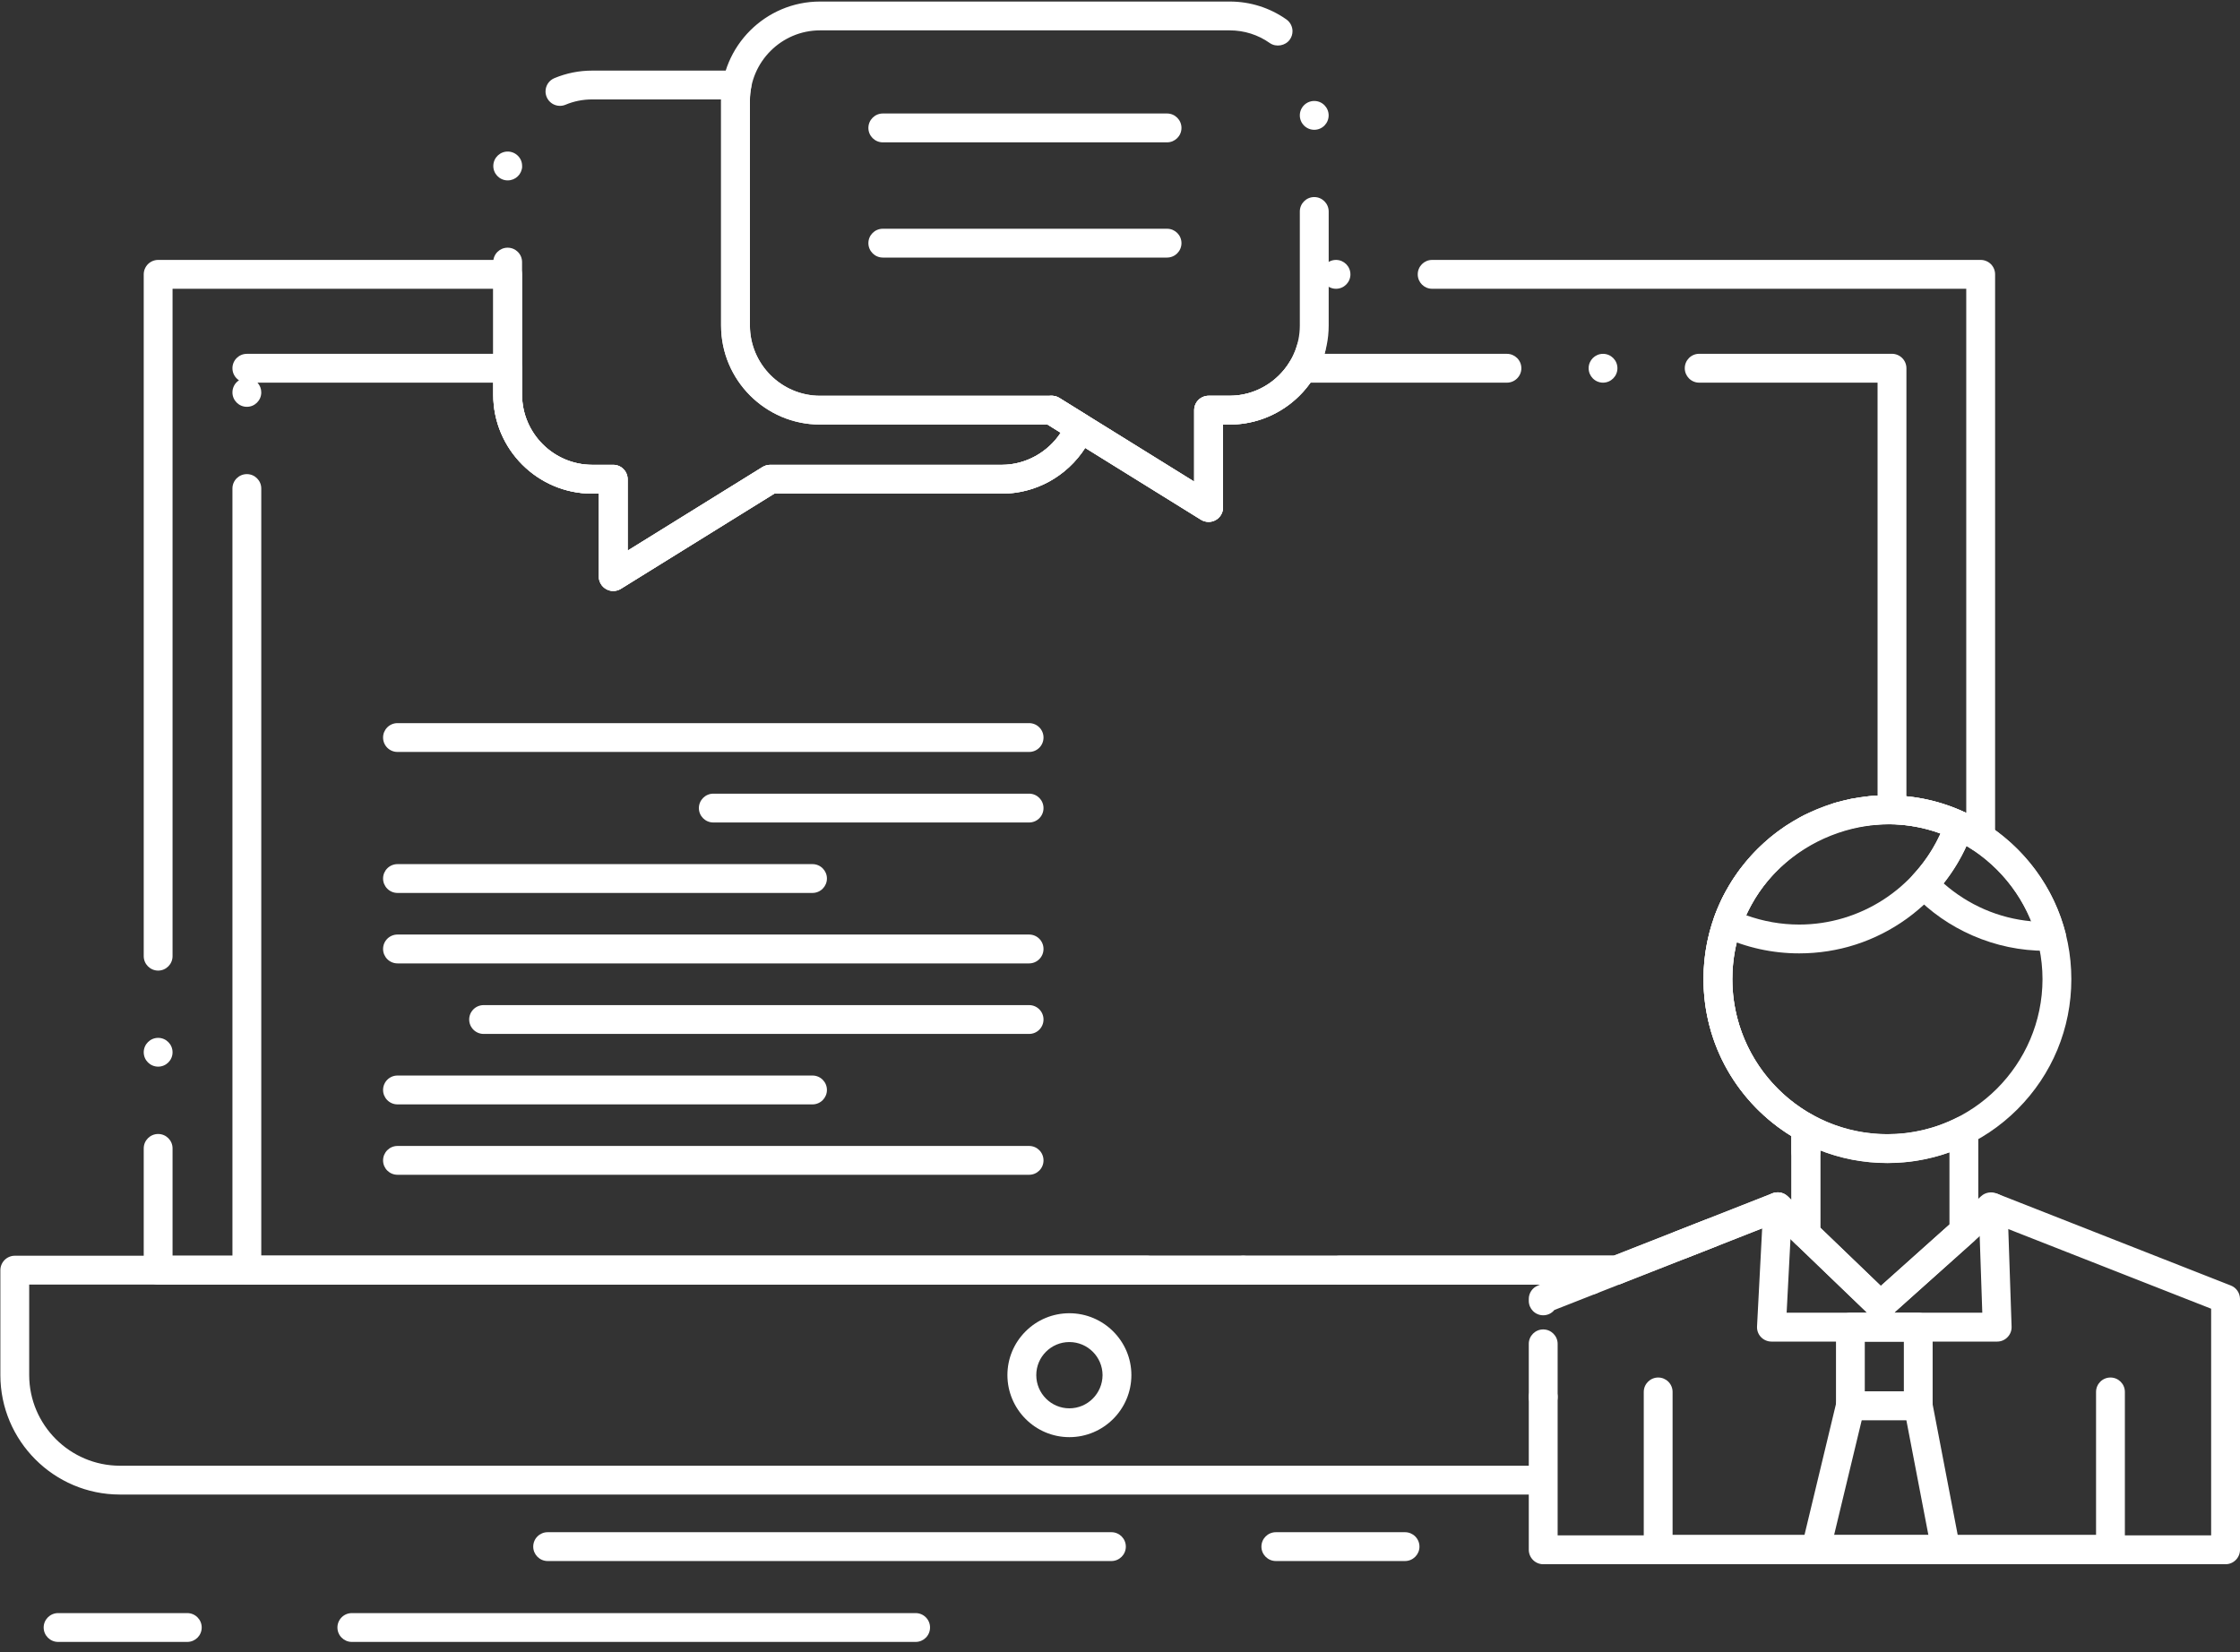
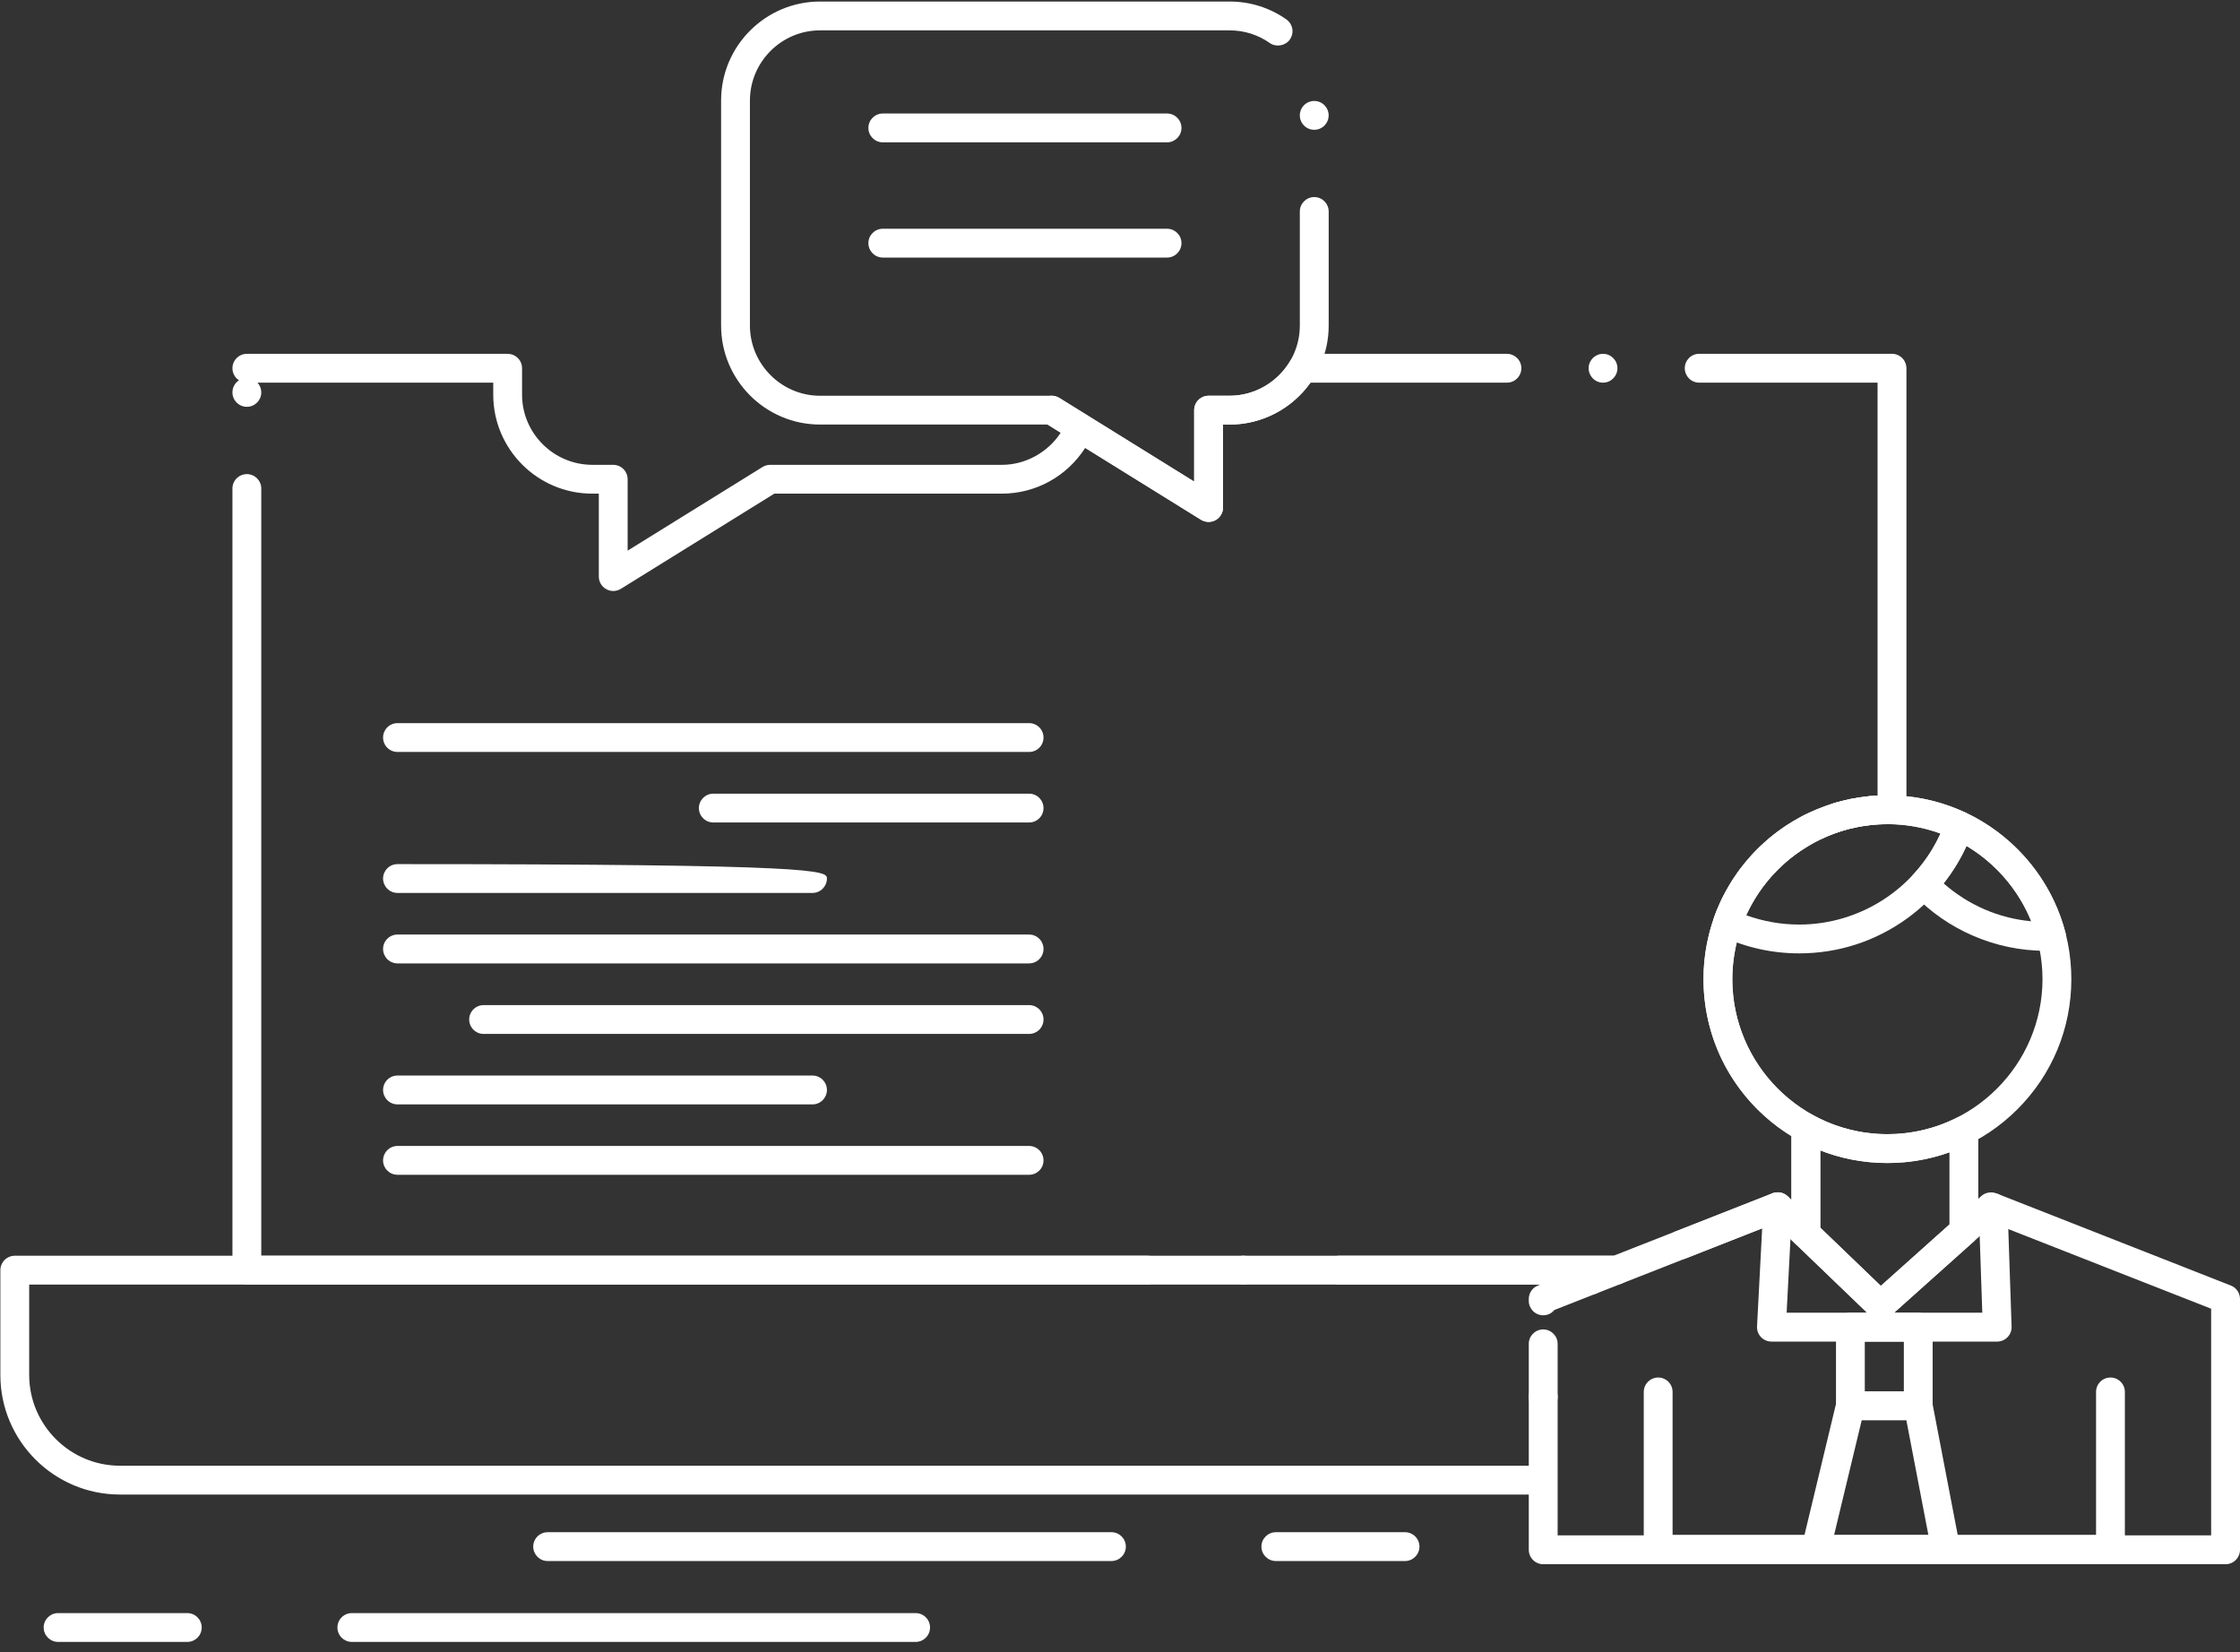
<svg xmlns="http://www.w3.org/2000/svg" width="61px" height="45px" viewBox="0 0 61 45" version="1.1">
  <rect x="0" y="0" width="61" height="45" fill="#333333" stroke="none" />
  <g id="Page-1" stroke="none" stroke-width="1" fill="none" fill-rule="evenodd">
    <g id="Edusson_for_writers-768" transform="translate(-140, -3389)" fill="#FFFFFF" fill-rule="nonzero">
      <g id="6-Screen" transform="translate(0, 2795)">
        <g id="Group-2" transform="translate(139, 180)">
          <g id="Group-4" transform="translate(1, 414)">
            <g id="Icon-4">
              <g id="Group" transform="translate(0.01, 0)">
                <path d="M41.66,40.705 L3.251,40.705 C1.461,40.703 0.001,39.244 0,37.452 L0,34.594 C0,34.491 0.042,34.39 0.115,34.317 C0.188,34.243 0.289,34.201 0.393,34.201 L44.007,34.201 C44.195,34.201 44.358,34.336 44.393,34.521 C44.427,34.706 44.326,34.891 44.151,34.959 L42.318,35.679 C42.244,35.771 42.133,35.823 42.015,35.823 C41.797,35.823 41.622,35.646 41.622,35.43 L41.622,35.377 C41.622,35.217 41.722,35.07 41.871,35.012 L41.933,34.987 L0.785,34.987 L0.785,37.453 C0.788,38.811 1.895,39.917 3.251,39.92 L41.66,39.92 C41.877,39.92 42.053,40.095 42.053,40.312 C42.053,40.319 42.053,40.325 42.053,40.332 C42.042,40.541 41.87,40.705 41.66,40.705 Z M42.015,38.441 C41.798,38.441 41.622,38.264 41.622,38.048 C41.622,37.832 41.798,37.655 42.015,37.655 C42.231,37.655 42.408,37.832 42.408,38.048 C42.408,38.264 42.231,38.441 42.015,38.441 Z M51.2,35.951 C51.102,35.951 51.007,35.915 50.935,35.849 L50.865,35.785 C50.744,35.675 50.704,35.505 50.763,35.353 C50.822,35.2 50.966,35.102 51.129,35.102 L51.274,35.102 C51.437,35.102 51.585,35.204 51.642,35.357 C51.699,35.51 51.654,35.684 51.53,35.791 L51.457,35.856 C51.384,35.917 51.294,35.951 51.2,35.951 Z" id="Shape" />
-                 <path d="M44.007,34.987 L4.297,34.987 C4.193,34.987 4.093,34.945 4.019,34.871 C3.946,34.798 3.904,34.697 3.904,34.594 L3.904,31.277 C3.904,31.06 4.081,30.885 4.297,30.885 C4.513,30.885 4.689,31.06 4.689,31.277 L4.689,34.201 L43.932,34.201 L46.452,33.212 C46.541,33.176 46.64,33.175 46.73,33.208 L46.734,33.211 C46.734,33.211 46.736,33.211 46.737,33.211 C46.834,33.249 46.91,33.321 46.953,33.416 C46.956,33.421 46.958,33.428 46.961,33.433 C46.978,33.48 46.987,33.529 46.987,33.577 C46.987,33.739 46.889,33.883 46.738,33.942 L44.151,34.959 C44.105,34.978 44.057,34.987 44.007,34.987 Z M48.887,33.73 C48.786,33.73 48.69,33.691 48.615,33.62 C48.459,33.47 48.455,33.22 48.606,33.064 C48.751,32.914 49.009,32.908 49.161,33.054 C49.317,33.204 49.321,33.454 49.171,33.61 C49.095,33.687 48.996,33.73 48.887,33.73 Z M49.167,31.768 C48.951,31.768 48.775,31.593 48.775,31.376 L48.775,30.942 C48.058,30.503 47.457,29.885 47.039,29.155 C46.607,28.402 46.38,27.542 46.38,26.669 C46.378,25.277 46.933,23.993 47.941,23.053 C48.412,22.613 48.955,22.269 49.556,22.029 C50.162,21.789 50.796,21.666 51.44,21.666 L51.442,21.666 C52.173,21.666 52.878,21.825 53.535,22.141 L53.535,7.865 L38.99,7.865 C38.773,7.865 38.598,7.689 38.598,7.472 C38.598,7.256 38.773,7.079 38.99,7.079 L53.928,7.079 C54.031,7.079 54.133,7.121 54.206,7.194 C54.28,7.268 54.321,7.369 54.321,7.472 L54.321,22.815 C54.321,22.96 54.242,23.094 54.113,23.162 C53.988,23.228 53.828,23.22 53.71,23.142 C53.034,22.691 52.248,22.451 51.44,22.451 L51.437,22.451 C50.354,22.451 49.276,22.879 48.478,23.626 C47.619,24.431 47.165,25.483 47.165,26.669 C47.165,28.208 48.004,29.628 49.357,30.373 C49.481,30.442 49.56,30.573 49.56,30.717 L49.56,31.376 C49.56,31.593 49.383,31.768 49.167,31.768 Z M4.297,29.051 C4.081,29.051 3.904,28.876 3.904,28.66 C3.904,28.443 4.081,28.267 4.297,28.267 C4.513,28.267 4.689,28.443 4.689,28.66 C4.689,28.876 4.513,29.051 4.297,29.051 Z M4.297,26.435 C4.081,26.435 3.904,26.258 3.904,26.042 L3.904,7.472 C3.904,7.369 3.946,7.268 4.019,7.194 C4.093,7.121 4.193,7.079 4.297,7.079 L13.814,7.079 C13.918,7.079 14.018,7.121 14.092,7.194 C14.165,7.268 14.207,7.369 14.207,7.472 L14.207,10.752 C14.21,11.801 15.066,12.659 16.116,12.66 L16.69,12.66 C16.793,12.66 16.895,12.702 16.967,12.775 C17.04,12.848 17.082,12.949 17.082,13.053 L17.082,14.997 L20.756,12.719 C20.818,12.681 20.891,12.66 20.964,12.66 L27.277,12.66 C27.911,12.66 28.524,12.325 28.875,11.786 L28.423,11.504 C28.347,11.458 28.292,11.389 28.262,11.307 C28.261,11.304 28.259,11.301 28.259,11.299 C28.249,11.271 28.244,11.243 28.24,11.214 L28.24,11.205 C28.232,11.131 28.248,11.057 28.282,10.991 L28.286,10.982 L28.287,10.981 C28.288,10.979 28.29,10.977 28.291,10.974 L28.301,10.956 C28.303,10.956 28.303,10.955 28.303,10.955 C28.313,10.939 28.325,10.924 28.337,10.91 C28.342,10.905 28.346,10.901 28.35,10.897 L28.36,10.887 C28.36,10.885 28.362,10.885 28.363,10.884 C28.364,10.883 28.365,10.881 28.367,10.88 C28.396,10.854 28.428,10.832 28.464,10.816 L28.475,10.811 C28.477,10.811 28.477,10.809 28.478,10.809 L28.485,10.807 C28.515,10.795 28.545,10.787 28.575,10.783 L28.578,10.788 L28.576,10.782 C28.667,10.77 28.759,10.79 28.838,10.838 L32.51,13.117 L32.51,11.172 C32.51,11.067 32.552,10.966 32.626,10.893 C32.699,10.821 32.801,10.779 32.903,10.779 L33.482,10.779 C34.331,10.779 35.086,10.205 35.317,9.383 C35.373,9.18 35.595,9.053 35.801,9.111 C36.009,9.169 36.131,9.387 36.072,9.595 C35.916,10.15 35.577,10.651 35.119,11.004 C34.644,11.369 34.077,11.563 33.478,11.564 L33.296,11.564 L33.296,13.822 C33.296,13.965 33.218,14.096 33.094,14.165 C32.972,14.233 32.815,14.229 32.696,14.156 L29.542,12.199 C29.042,12.978 28.194,13.444 27.273,13.445 L21.076,13.445 L16.897,16.037 C16.777,16.111 16.622,16.115 16.5,16.046 C16.374,15.976 16.297,15.846 16.297,15.703 L16.297,13.445 L16.116,13.445 C14.632,13.444 13.423,12.236 13.422,10.752 L13.422,7.865 L4.689,7.865 L4.689,26.042 C4.689,26.258 4.513,26.435 4.297,26.435 Z M36.373,7.865 C36.155,7.865 35.98,7.689 35.98,7.472 C35.98,7.256 36.155,7.079 36.373,7.079 C36.588,7.079 36.765,7.256 36.765,7.472 C36.765,7.689 36.589,7.865 36.373,7.865 Z" id="Shape" />
                <path d="M36.466,34.987 C36.25,34.987 36.073,34.811 36.073,34.594 C36.073,34.378 36.25,34.201 36.466,34.201 L43.932,34.201 L48.258,32.501 C48.399,32.446 48.564,32.479 48.674,32.585 L48.775,32.682 L48.775,30.942 C48.058,30.503 47.457,29.885 47.039,29.155 C46.607,28.402 46.38,27.542 46.38,26.669 C46.38,26.071 46.485,25.482 46.693,24.921 L46.724,24.837 C46.728,24.824 46.735,24.811 46.741,24.796 L46.766,24.736 C46.789,24.679 46.814,24.622 46.839,24.57 L46.888,24.465 L46.912,24.415 C46.918,24.404 46.923,24.393 46.928,24.384 L47.152,23.993 C47.16,23.981 47.168,23.968 47.176,23.957 C47.183,23.946 47.194,23.931 47.206,23.913 C47.221,23.888 47.241,23.858 47.267,23.824 L47.3,23.774 C47.309,23.757 47.321,23.741 47.333,23.726 L47.439,23.59 C47.469,23.549 47.495,23.517 47.515,23.494 C47.526,23.48 47.536,23.469 47.542,23.46 L47.545,23.457 C47.551,23.449 47.558,23.44 47.566,23.433 L47.694,23.287 C47.694,23.286 47.695,23.286 47.695,23.285 L47.75,23.227 C47.814,23.159 47.88,23.094 47.95,23.028 L48.093,22.899 C48.093,22.899 48.094,22.899 48.094,22.897 L48.186,22.816 C48.203,22.803 48.221,22.787 48.242,22.772 C48.263,22.754 48.287,22.736 48.312,22.716 L48.391,22.656 C48.391,22.655 48.391,22.655 48.393,22.655 L48.603,22.506 C48.603,22.504 48.605,22.503 48.606,22.503 L49.026,22.252 L49.028,22.252 L49.128,22.196 L49.915,21.879 L50.003,21.851 C50.018,21.847 50.033,21.844 50.049,21.841 L50.397,21.757 L50.882,21.685 C50.965,21.675 51.038,21.671 51.103,21.668 L51.12,21.667 L51.12,10.422 L46.262,10.422 C46.045,10.422 45.87,10.245 45.87,10.029 C45.87,9.812 46.045,9.636 46.262,9.636 L51.513,9.636 C51.616,9.636 51.717,9.678 51.791,9.752 C51.864,9.824 51.906,9.926 51.906,10.029 L51.906,22.053 C51.906,22.158 51.865,22.256 51.791,22.33 C51.716,22.405 51.618,22.446 51.513,22.446 L51.157,22.452 C51.08,22.455 51.025,22.459 50.974,22.465 L50.632,22.512 L50.304,22.584 L50.236,22.604 C50.224,22.607 50.213,22.61 50.203,22.612 L49.838,22.737 L49.465,22.906 L49.312,22.99 C49.312,22.991 49.31,22.991 49.309,22.991 L48.924,23.237 L48.792,23.338 C48.772,23.353 48.753,23.368 48.73,23.387 C48.716,23.399 48.702,23.41 48.684,23.423 L48.49,23.597 C48.433,23.65 48.378,23.706 48.321,23.766 L48.211,23.885 C48.211,23.887 48.211,23.887 48.211,23.887 L48.153,23.953 C48.135,23.976 48.119,23.995 48.106,24.011 C48.089,24.032 48.077,24.046 48.07,24.058 C48.066,24.063 48.062,24.068 48.058,24.074 L47.975,24.179 C47.971,24.185 47.967,24.19 47.963,24.196 L47.931,24.243 C47.923,24.257 47.914,24.27 47.903,24.283 C47.895,24.294 47.884,24.311 47.869,24.333 C47.856,24.352 47.84,24.375 47.823,24.401 L47.639,24.719 C47.635,24.73 47.63,24.74 47.625,24.75 L47.57,24.862 C47.563,24.876 47.556,24.892 47.55,24.906 L47.543,24.919 C47.537,24.933 47.53,24.948 47.522,24.968 C47.513,24.987 47.503,25.012 47.49,25.04 C47.49,25.04 47.49,25.041 47.49,25.043 L47.46,25.117 C47.454,25.129 47.451,25.138 47.445,25.147 L47.428,25.196 C47.428,25.196 47.428,25.196 47.427,25.196 C47.253,25.671 47.165,26.165 47.165,26.669 C47.164,28.209 48.004,29.628 49.356,30.373 C49.482,30.443 49.56,30.573 49.56,30.718 L49.56,33.606 C49.56,33.764 49.466,33.906 49.321,33.967 C49.177,34.029 49.007,33.996 48.894,33.889 L48.31,33.324 L44.151,34.959 C44.105,34.978 44.057,34.987 44.007,34.987 L36.466,34.987 L36.466,34.987 Z M33.848,34.987 C33.632,34.987 33.455,34.81 33.455,34.594 C33.455,34.378 33.632,34.201 33.848,34.201 C34.065,34.201 34.241,34.378 34.241,34.594 C34.241,34.81 34.065,34.987 33.848,34.987 Z M31.23,34.987 L6.713,34.987 C6.609,34.987 6.507,34.945 6.435,34.871 C6.362,34.798 6.32,34.697 6.32,34.594 L6.32,13.305 C6.32,13.088 6.496,12.913 6.713,12.913 C6.929,12.913 7.105,13.088 7.105,13.305 L7.105,34.201 L31.23,34.201 C31.448,34.201 31.623,34.378 31.623,34.594 C31.623,34.81 31.448,34.987 31.23,34.987 Z M16.69,16.096 C16.623,16.096 16.558,16.079 16.499,16.046 C16.374,15.976 16.297,15.846 16.297,15.703 L16.297,13.445 L16.116,13.445 C14.631,13.444 13.423,12.236 13.422,10.752 L13.422,10.422 L7.002,10.422 C7.069,10.494 7.105,10.588 7.105,10.688 C7.105,10.904 6.929,11.08 6.713,11.08 C6.496,11.08 6.32,10.904 6.32,10.688 C6.32,10.553 6.386,10.431 6.498,10.358 C6.386,10.284 6.32,10.163 6.32,10.029 C6.32,9.812 6.496,9.637 6.713,9.637 L13.814,9.637 C13.918,9.637 14.018,9.679 14.092,9.752 C14.165,9.824 14.207,9.926 14.207,10.029 L14.207,10.752 C14.208,11.801 15.066,12.657 16.116,12.66 L16.69,12.66 C16.793,12.66 16.895,12.702 16.967,12.775 C17.04,12.848 17.082,12.949 17.082,13.053 L17.082,14.997 L20.756,12.719 C20.818,12.681 20.891,12.66 20.963,12.66 L27.277,12.66 C27.911,12.66 28.523,12.325 28.875,11.786 L28.423,11.504 C28.334,11.449 28.273,11.363 28.248,11.261 C28.233,11.198 28.235,11.134 28.25,11.074 L28.253,11.065 C28.253,11.065 28.253,11.063 28.253,11.062 C28.254,11.061 28.254,11.058 28.254,11.057 L28.257,11.049 C28.258,11.046 28.258,11.045 28.259,11.044 L28.262,11.034 C28.263,11.031 28.265,11.028 28.266,11.025 L28.266,11.025 C28.266,11.025 28.266,11.025 28.266,11.024 C28.275,11.003 28.284,10.983 28.297,10.964 L28.326,10.922 C28.328,10.922 28.328,10.921 28.329,10.921 C28.354,10.889 28.385,10.862 28.42,10.839 L28.426,10.843 L28.422,10.838 L28.432,10.832 L28.435,10.83 C28.5,10.794 28.576,10.774 28.651,10.779 C28.716,10.782 28.78,10.803 28.838,10.838 L32.51,13.117 L32.51,11.172 C32.51,11.067 32.552,10.966 32.626,10.893 C32.699,10.82 32.8,10.778 32.905,10.778 L33.478,10.778 C34.148,10.778 34.779,10.414 35.126,9.829 C35.196,9.71 35.326,9.637 35.463,9.637 L41.027,9.637 C41.243,9.637 41.42,9.812 41.42,10.029 C41.42,10.245 41.243,10.422 41.027,10.422 L35.677,10.422 C35.169,11.137 34.347,11.563 33.478,11.563 L33.296,11.563 L33.296,13.822 C33.296,13.965 33.218,14.096 33.094,14.165 C32.972,14.233 32.815,14.229 32.696,14.156 L29.542,12.199 C29.042,12.978 28.194,13.444 27.273,13.445 L21.076,13.445 L16.898,16.037 C16.835,16.076 16.763,16.096 16.69,16.096 Z M43.644,10.422 C43.427,10.422 43.252,10.245 43.252,10.029 C43.252,9.812 43.427,9.637 43.644,9.637 C43.86,9.637 44.036,9.812 44.036,10.029 C44.036,10.245 43.86,10.422 43.644,10.422 Z" id="Shape" />
-                 <path d="M29.111,39.142 L29.111,39.142 C28.182,39.142 27.426,38.384 27.424,37.452 C27.424,37.002 27.601,36.579 27.919,36.261 C28.237,35.943 28.66,35.768 29.111,35.767 L29.111,35.767 L29.111,35.767 L29.111,35.767 L29.111,35.767 C30.042,35.768 30.8,36.524 30.8,37.452 C30.8,38.384 30.042,39.142 29.111,39.142 Z M29.111,36.552 C28.614,36.552 28.21,36.956 28.21,37.452 C28.21,37.951 28.614,38.357 29.111,38.357 C29.609,38.357 30.013,37.951 30.015,37.452 C30.013,36.956 29.609,36.552 29.111,36.552 L29.111,36.552 Z" id="Shape" />
-                 <path d="M16.69,16.096 C16.624,16.096 16.558,16.079 16.499,16.046 C16.374,15.976 16.297,15.846 16.297,15.703 L16.297,13.445 L16.116,13.445 C14.632,13.444 13.423,12.236 13.422,10.752 L13.422,7.138 C13.422,6.921 13.598,6.746 13.814,6.746 C14.032,6.746 14.207,6.921 14.207,7.138 L14.207,10.752 C14.21,11.801 15.066,12.659 16.116,12.66 L16.69,12.66 C16.793,12.66 16.895,12.702 16.969,12.775 C17.04,12.848 17.082,12.949 17.082,13.053 L17.082,14.997 L20.756,12.719 C20.819,12.681 20.89,12.66 20.963,12.66 L27.277,12.66 C27.911,12.66 28.523,12.325 28.875,11.786 L28.519,11.564 L22.321,11.564 C20.837,11.563 19.628,10.354 19.627,8.87 L19.627,2.735 C19.627,2.726 19.627,2.717 19.627,2.708 L16.116,2.708 C15.864,2.708 15.619,2.756 15.389,2.853 C15.34,2.873 15.291,2.883 15.238,2.883 C15.08,2.883 14.937,2.788 14.876,2.641 C14.856,2.591 14.846,2.54 14.846,2.488 C14.847,2.33 14.942,2.188 15.088,2.128 C15.415,1.992 15.759,1.923 16.114,1.923 L20.06,1.923 C20.178,1.923 20.288,1.975 20.362,2.067 C20.438,2.157 20.468,2.275 20.445,2.391 C20.424,2.504 20.412,2.616 20.412,2.735 L20.412,8.87 C20.415,9.921 21.271,10.777 22.321,10.779 L28.63,10.779 C28.703,10.779 28.776,10.8 28.838,10.838 L29.6,11.312 C29.763,11.413 29.829,11.622 29.754,11.799 C29.55,12.279 29.212,12.689 28.776,12.983 C28.331,13.284 27.811,13.445 27.273,13.445 L21.076,13.445 L16.897,16.037 C16.835,16.076 16.763,16.096 16.69,16.096 Z M13.817,4.913 C13.812,4.913 13.805,4.913 13.8,4.913 C13.584,4.904 13.415,4.721 13.424,4.505 C13.433,4.288 13.615,4.119 13.833,4.128 C13.937,4.133 14.034,4.178 14.105,4.255 C14.176,4.331 14.212,4.43 14.208,4.535 C14.21,4.535 14.21,4.536 14.21,4.536 C14.2,4.748 14.028,4.913 13.817,4.913 Z" id="Shape" />
                <path d="M32.903,14.215 C32.831,14.215 32.759,14.194 32.696,14.156 L28.519,11.563 L22.32,11.563 C20.836,11.562 19.628,10.354 19.627,8.87 L19.627,2.735 C19.628,1.251 20.836,0.043 22.32,0.042 L33.478,0.042 C34.033,0.042 34.566,0.209 35.021,0.529 C35.022,0.53 35.022,0.53 35.022,0.53 C35.125,0.603 35.187,0.722 35.188,0.848 C35.188,0.931 35.163,1.009 35.116,1.076 C34.997,1.247 34.741,1.293 34.57,1.173 C34.249,0.946 33.87,0.827 33.478,0.827 L22.32,0.827 C21.271,0.828 20.415,1.684 20.412,2.735 L20.412,8.87 C20.415,9.921 21.271,10.777 22.32,10.779 L28.63,10.779 C28.703,10.779 28.775,10.799 28.838,10.838 L32.51,13.117 L32.51,11.172 C32.51,11.068 32.552,10.966 32.626,10.893 C32.699,10.821 32.8,10.779 32.903,10.779 L33.478,10.779 C34.529,10.777 35.385,9.921 35.387,8.87 L35.387,5.76 C35.387,5.544 35.563,5.367 35.78,5.367 C35.996,5.367 36.173,5.544 36.173,5.76 L36.173,8.87 C36.171,10.354 34.962,11.562 33.478,11.563 L33.296,11.563 L33.296,13.822 C33.296,13.965 33.218,14.096 33.094,14.165 C33.037,14.198 32.97,14.215 32.903,14.215 Z M35.78,3.535 C35.563,3.535 35.387,3.36 35.387,3.142 C35.387,2.926 35.563,2.75 35.78,2.75 C35.996,2.75 36.172,2.926 36.172,3.142 C36.172,3.36 35.996,3.535 35.78,3.535 Z" id="Shape" />
                <path d="M31.771,3.877 L24.031,3.877 C23.815,3.877 23.638,3.701 23.638,3.484 C23.638,3.268 23.815,3.091 24.031,3.091 L31.771,3.091 C31.988,3.091 32.164,3.268 32.164,3.484 C32.164,3.701 31.988,3.877 31.771,3.877 Z" id="Path" />
                <path d="M31.771,7.015 L24.031,7.015 C23.815,7.015 23.638,6.838 23.638,6.622 C23.638,6.405 23.815,6.23 24.031,6.23 L31.771,6.23 C31.988,6.23 32.164,6.405 32.164,6.622 C32.164,6.838 31.988,7.015 31.771,7.015 Z" id="Path" />
                <path d="M28.015,20.48 L10.815,20.48 C10.597,20.48 10.422,20.305 10.422,20.087 C10.422,19.871 10.597,19.695 10.815,19.695 L28.015,19.695 C28.232,19.695 28.407,19.871 28.407,20.087 C28.407,20.305 28.232,20.48 28.015,20.48 Z" id="Path" />
                <path d="M28.015,22.401 L19.415,22.401 C19.199,22.401 19.022,22.226 19.022,22.009 C19.022,21.793 19.199,21.616 19.415,21.616 L28.015,21.616 C28.232,21.616 28.407,21.793 28.407,22.009 C28.407,22.226 28.232,22.401 28.015,22.401 Z" id="Path" />
-                 <path d="M22.116,24.32 L10.815,24.32 C10.597,24.32 10.422,24.143 10.422,23.927 C10.422,23.711 10.597,23.535 10.815,23.535 L22.116,23.535 C22.333,23.535 22.509,23.711 22.509,23.927 C22.509,24.143 22.333,24.32 22.116,24.32 Z" id="Path" />
+                 <path d="M22.116,24.32 L10.815,24.32 C10.597,24.32 10.422,24.143 10.422,23.927 C10.422,23.711 10.597,23.535 10.815,23.535 C22.333,23.535 22.509,23.711 22.509,23.927 C22.509,24.143 22.333,24.32 22.116,24.32 Z" id="Path" />
                <path d="M28.015,26.239 L10.815,26.239 C10.597,26.239 10.422,26.062 10.422,25.846 C10.422,25.629 10.597,25.453 10.815,25.453 L28.015,25.453 C28.232,25.453 28.407,25.629 28.407,25.846 C28.407,26.062 28.232,26.239 28.015,26.239 Z" id="Path" />
                <path d="M28.015,28.16 L13.16,28.16 C12.943,28.16 12.767,27.983 12.767,27.767 C12.767,27.551 12.943,27.375 13.16,27.375 L28.015,27.375 C28.232,27.375 28.407,27.551 28.407,27.767 C28.407,27.983 28.232,28.16 28.015,28.16 Z" id="Path" />
                <path d="M22.116,30.079 L10.815,30.079 C10.597,30.079 10.422,29.902 10.422,29.686 C10.422,29.469 10.597,29.293 10.815,29.293 L22.116,29.293 C22.333,29.293 22.509,29.469 22.509,29.686 C22.509,29.902 22.333,30.079 22.116,30.079 Z" id="Path" />
                <path d="M28.015,31.996 L10.815,31.996 C10.597,31.996 10.422,31.821 10.422,31.605 C10.422,31.387 10.597,31.211 10.815,31.211 L28.015,31.211 C28.232,31.211 28.407,31.387 28.407,31.605 C28.407,31.821 28.232,31.996 28.015,31.996 Z" id="Path" />
                <path d="M51.388,31.677 C50.05,31.677 48.792,31.156 47.846,30.211 C46.901,29.265 46.38,28.007 46.38,26.669 C46.38,25.33 46.901,24.073 47.846,23.126 C48.792,22.181 50.05,21.661 51.388,21.661 C52.726,21.661 53.984,22.181 54.93,23.126 C55.876,24.073 56.397,25.33 56.397,26.669 C56.397,28.007 55.876,29.264 54.93,30.211 C53.984,31.156 52.726,31.677 51.388,31.677 Z M51.388,22.446 C49.064,22.45 47.169,24.345 47.164,26.669 C47.169,28.994 49.064,30.888 51.388,30.892 C53.713,30.888 55.608,28.994 55.612,26.669 C55.608,24.345 53.713,22.45 51.388,22.446 L51.388,22.446 Z" id="Shape" />
                <path d="M55.705,25.896 L55.703,25.896 C55.011,25.896 54.341,25.756 53.71,25.481 C53.1,25.216 52.557,24.838 52.097,24.357 C51.953,24.207 51.95,23.97 52.091,23.819 C52.484,23.395 52.781,22.903 52.973,22.356 C53.009,22.252 53.089,22.167 53.191,22.124 C53.293,22.082 53.409,22.085 53.51,22.13 C54.167,22.438 54.762,22.895 55.23,23.454 C55.707,24.024 56.046,24.678 56.236,25.4 C56.268,25.519 56.243,25.642 56.167,25.739 C56.092,25.837 55.98,25.892 55.857,25.892 L55.853,25.892 C55.838,25.892 55.821,25.893 55.8,25.893 C55.774,25.894 55.741,25.896 55.705,25.896 Z M52.918,24.058 C53.592,24.652 54.42,25.01 55.308,25.092 C54.963,24.236 54.337,23.507 53.544,23.036 C53.378,23.401 53.167,23.745 52.918,24.058 Z" id="Shape" />
                <path d="M48.986,25.966 L48.986,25.966 C48.252,25.966 47.539,25.808 46.865,25.496 C46.681,25.412 46.593,25.202 46.66,25.01 C47.364,23.007 49.263,21.66 51.388,21.66 L51.388,21.66 L51.388,21.66 C52.131,21.66 52.845,21.819 53.51,22.13 C53.693,22.217 53.781,22.425 53.713,22.616 C53.373,23.587 52.751,24.418 51.913,25.023 C51.057,25.639 50.046,25.966 48.986,25.966 Z M47.539,24.926 C48.006,25.095 48.493,25.181 48.986,25.181 C50.641,25.181 52.15,24.207 52.835,22.7 C52.373,22.531 51.887,22.446 51.388,22.446 C49.734,22.446 48.224,23.418 47.539,24.926 Z" id="Shape" />
                <path d="M60.597,42.603 L42.015,42.603 C41.911,42.603 41.81,42.561 41.737,42.487 C41.664,42.414 41.622,42.313 41.622,42.21 L41.622,36.6 C41.622,36.385 41.798,36.208 42.015,36.208 C42.231,36.208 42.408,36.385 42.408,36.6 L42.408,41.817 L60.204,41.817 L60.204,35.644 L54.289,33.321 L51.462,35.85 C51.314,35.983 51.07,35.979 50.928,35.841 L48.31,33.325 L45.892,34.276 C45.846,34.293 45.797,34.302 45.748,34.302 C45.585,34.302 45.441,34.205 45.382,34.054 C45.364,34.008 45.355,33.959 45.355,33.91 C45.355,33.747 45.453,33.603 45.605,33.545 L48.258,32.501 C48.399,32.446 48.564,32.479 48.674,32.584 L51.209,35.022 L53.945,32.575 C54.053,32.478 54.214,32.449 54.35,32.501 L60.74,35.012 C60.889,35.069 60.99,35.217 60.99,35.377 L60.99,42.21 C60.99,42.316 60.948,42.414 60.875,42.487 C60.8,42.562 60.702,42.603 60.597,42.603 Z M43.312,35.26 C43.15,35.26 43.006,35.162 42.945,35.01 C42.907,34.913 42.91,34.806 42.952,34.711 C42.994,34.614 43.07,34.54 43.168,34.501 C43.214,34.484 43.262,34.475 43.312,34.475 C43.474,34.475 43.618,34.572 43.677,34.723 C43.756,34.925 43.656,35.153 43.455,35.233 C43.409,35.251 43.36,35.26 43.312,35.26 Z" id="Shape" />
                <path d="M57.463,42.589 L45.146,42.589 C45.042,42.589 44.941,42.548 44.868,42.474 C44.795,42.401 44.753,42.3 44.753,42.197 L44.753,37.911 C44.753,37.693 44.93,37.518 45.146,37.518 C45.363,37.518 45.538,37.693 45.538,37.911 L45.538,41.804 L57.07,41.804 L57.07,37.911 C57.07,37.693 57.245,37.518 57.463,37.518 C57.679,37.518 57.855,37.693 57.855,37.911 L57.855,42.197 C57.855,42.302 57.813,42.4 57.74,42.474 C57.665,42.549 57.567,42.589 57.463,42.589 Z" id="Path" />
                <path d="M54.378,36.539 L48.23,36.539 C48.123,36.539 48.018,36.494 47.945,36.416 C47.87,36.339 47.832,36.233 47.838,36.125 L48.009,32.847 C48.021,32.631 48.203,32.462 48.421,32.475 C48.637,32.487 48.805,32.671 48.793,32.887 L48.644,35.753 L53.972,35.753 L53.875,32.904 C53.875,32.903 53.875,32.903 53.875,32.901 C53.871,32.798 53.909,32.699 53.98,32.623 C54.052,32.546 54.149,32.501 54.253,32.498 C54.259,32.498 54.262,32.498 54.268,32.498 C54.48,32.498 54.652,32.665 54.66,32.877 L54.77,36.133 C54.774,36.239 54.734,36.342 54.66,36.418 C54.587,36.496 54.484,36.539 54.378,36.539 Z" id="Path" />
                <path d="M52.229,38.679 L50.381,38.679 C50.277,38.679 50.175,38.637 50.102,38.563 C50.03,38.49 49.988,38.389 49.988,38.286 L49.988,36.146 C49.988,36.043 50.03,35.942 50.102,35.869 C50.175,35.796 50.277,35.754 50.381,35.754 L52.229,35.754 C52.331,35.754 52.433,35.796 52.506,35.869 C52.578,35.942 52.62,36.043 52.62,36.146 L52.62,38.286 C52.62,38.391 52.579,38.489 52.506,38.564 C52.431,38.638 52.332,38.679 52.229,38.679 Z M50.772,37.893 L51.836,37.893 L51.836,36.539 L50.772,36.539 L50.772,37.893 Z" id="Shape" />
                <path d="M52.98,42.603 L49.436,42.603 C49.315,42.603 49.203,42.549 49.128,42.453 C49.052,42.358 49.026,42.236 49.055,42.118 L49.998,38.195 C50.04,38.018 50.197,37.893 50.381,37.893 L52.227,37.893 C52.416,37.893 52.578,38.028 52.613,38.213 L53.366,42.136 C53.388,42.25 53.357,42.371 53.283,42.46 C53.209,42.549 53.096,42.603 52.98,42.603 Z M49.934,41.817 L52.506,41.817 L51.904,38.679 L50.689,38.679 L49.934,41.817 Z" id="Shape" />
                <path d="M51.273,35.883 L51.129,35.883 C51.027,35.883 50.93,35.845 50.857,35.775 L48.895,33.886 C48.818,33.813 48.775,33.709 48.775,33.603 L48.775,30.713 C48.775,30.575 48.848,30.445 48.967,30.376 C49.085,30.306 49.238,30.304 49.357,30.369 C49.972,30.71 50.675,30.889 51.388,30.889 C52.056,30.889 52.697,30.737 53.295,30.436 C53.414,30.377 53.564,30.384 53.678,30.453 C53.794,30.525 53.863,30.651 53.863,30.788 L53.863,33.526 C53.863,33.637 53.816,33.743 53.733,33.818 L51.536,35.784 C51.463,35.848 51.37,35.883 51.273,35.883 Z M49.56,33.436 L51.209,35.022 L53.078,33.349 L53.078,31.382 C52.536,31.576 51.968,31.674 51.39,31.674 L51.386,31.674 C50.756,31.674 50.141,31.559 49.56,31.331 L49.56,33.436 L49.56,33.436 Z" id="Shape" />
                <path d="M30.257,42.516 L14.903,42.516 C14.687,42.516 14.511,42.339 14.511,42.124 C14.511,41.906 14.687,41.731 14.903,41.731 L30.257,41.731 C30.473,41.731 30.649,41.906 30.649,42.124 C30.649,42.339 30.473,42.516 30.257,42.516 Z" id="Path" />
                <path d="M38.252,42.516 L34.734,42.516 C34.518,42.516 34.341,42.339 34.341,42.124 C34.341,41.906 34.518,41.731 34.734,41.731 L38.252,41.731 C38.468,41.731 38.645,41.906 38.645,42.124 C38.645,42.339 38.468,42.516 38.252,42.516 Z" id="Path" />
                <path d="M24.925,44.719 L9.571,44.719 C9.355,44.719 9.179,44.543 9.179,44.326 C9.179,44.11 9.355,43.934 9.571,43.934 L24.925,43.934 C25.142,43.934 25.317,44.11 25.317,44.326 C25.317,44.543 25.142,44.719 24.925,44.719 Z" id="Path" />
                <path d="M5.09,44.719 L1.572,44.719 C1.356,44.719 1.179,44.543 1.179,44.326 C1.179,44.11 1.356,43.934 1.572,43.934 L5.09,43.934 C5.307,43.934 5.483,44.11 5.483,44.326 C5.483,44.543 5.307,44.719 5.09,44.719 Z" id="Path" />
              </g>
            </g>
          </g>
        </g>
      </g>
    </g>
  </g>
</svg>